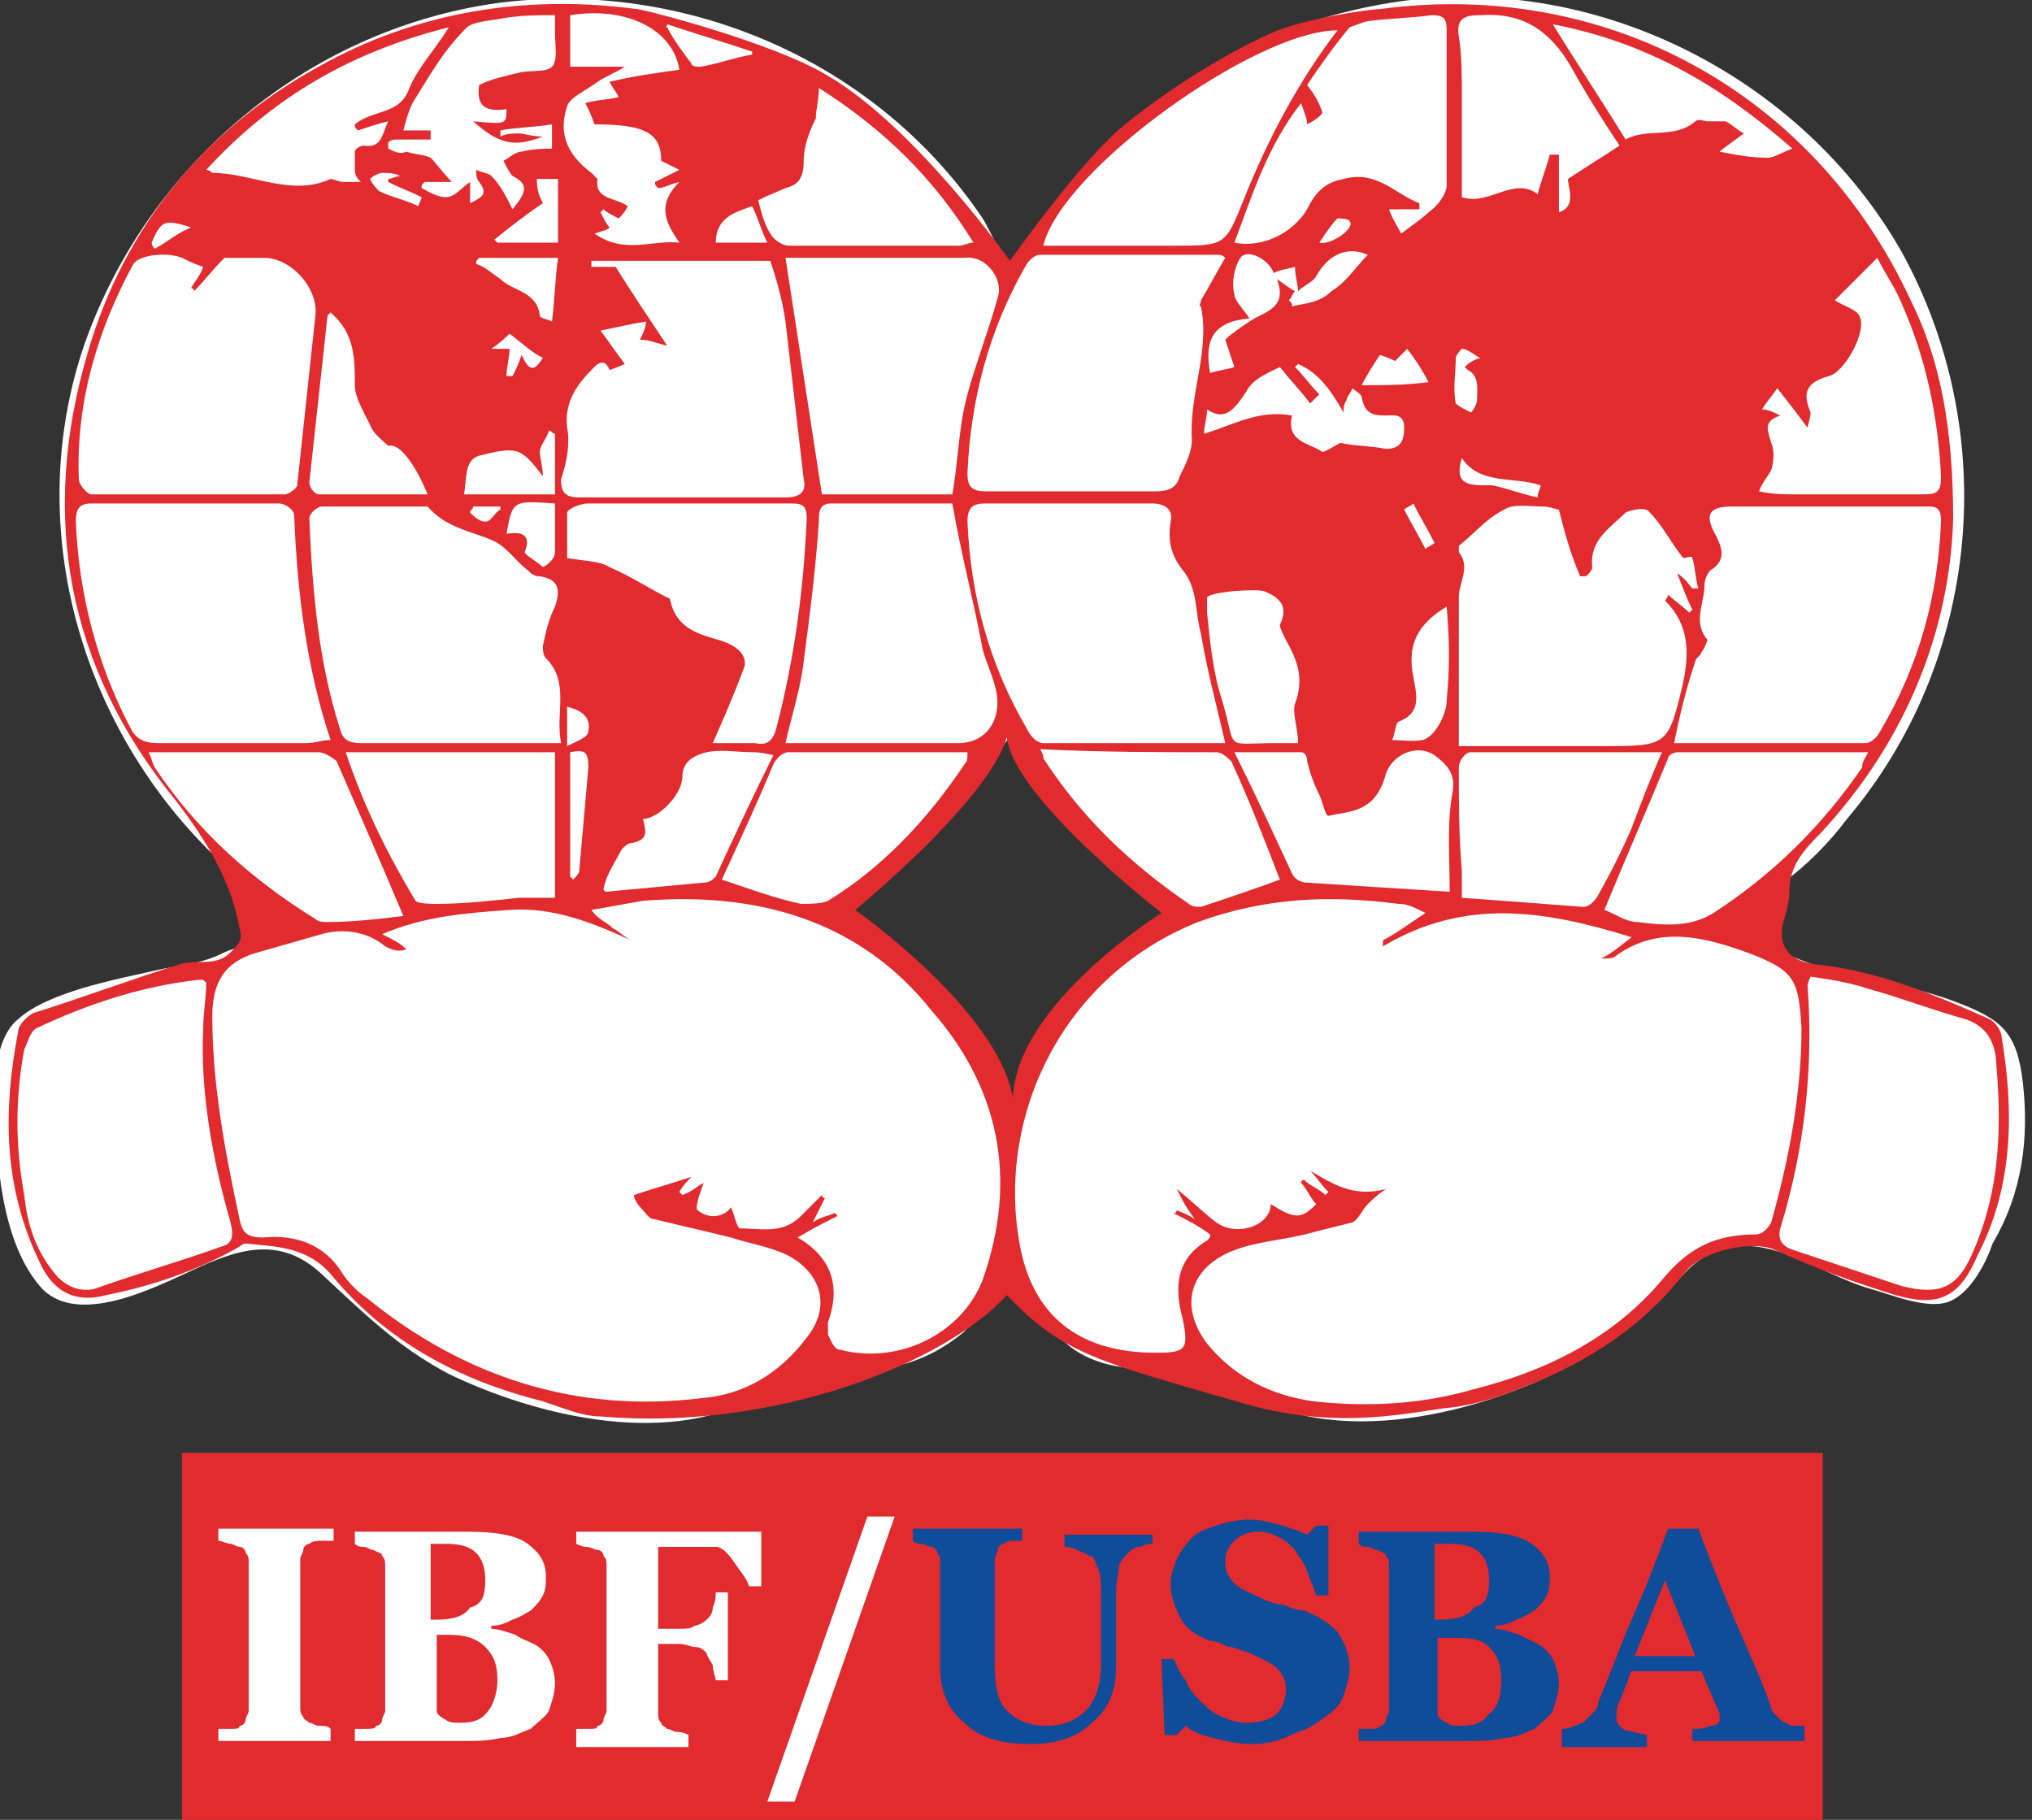
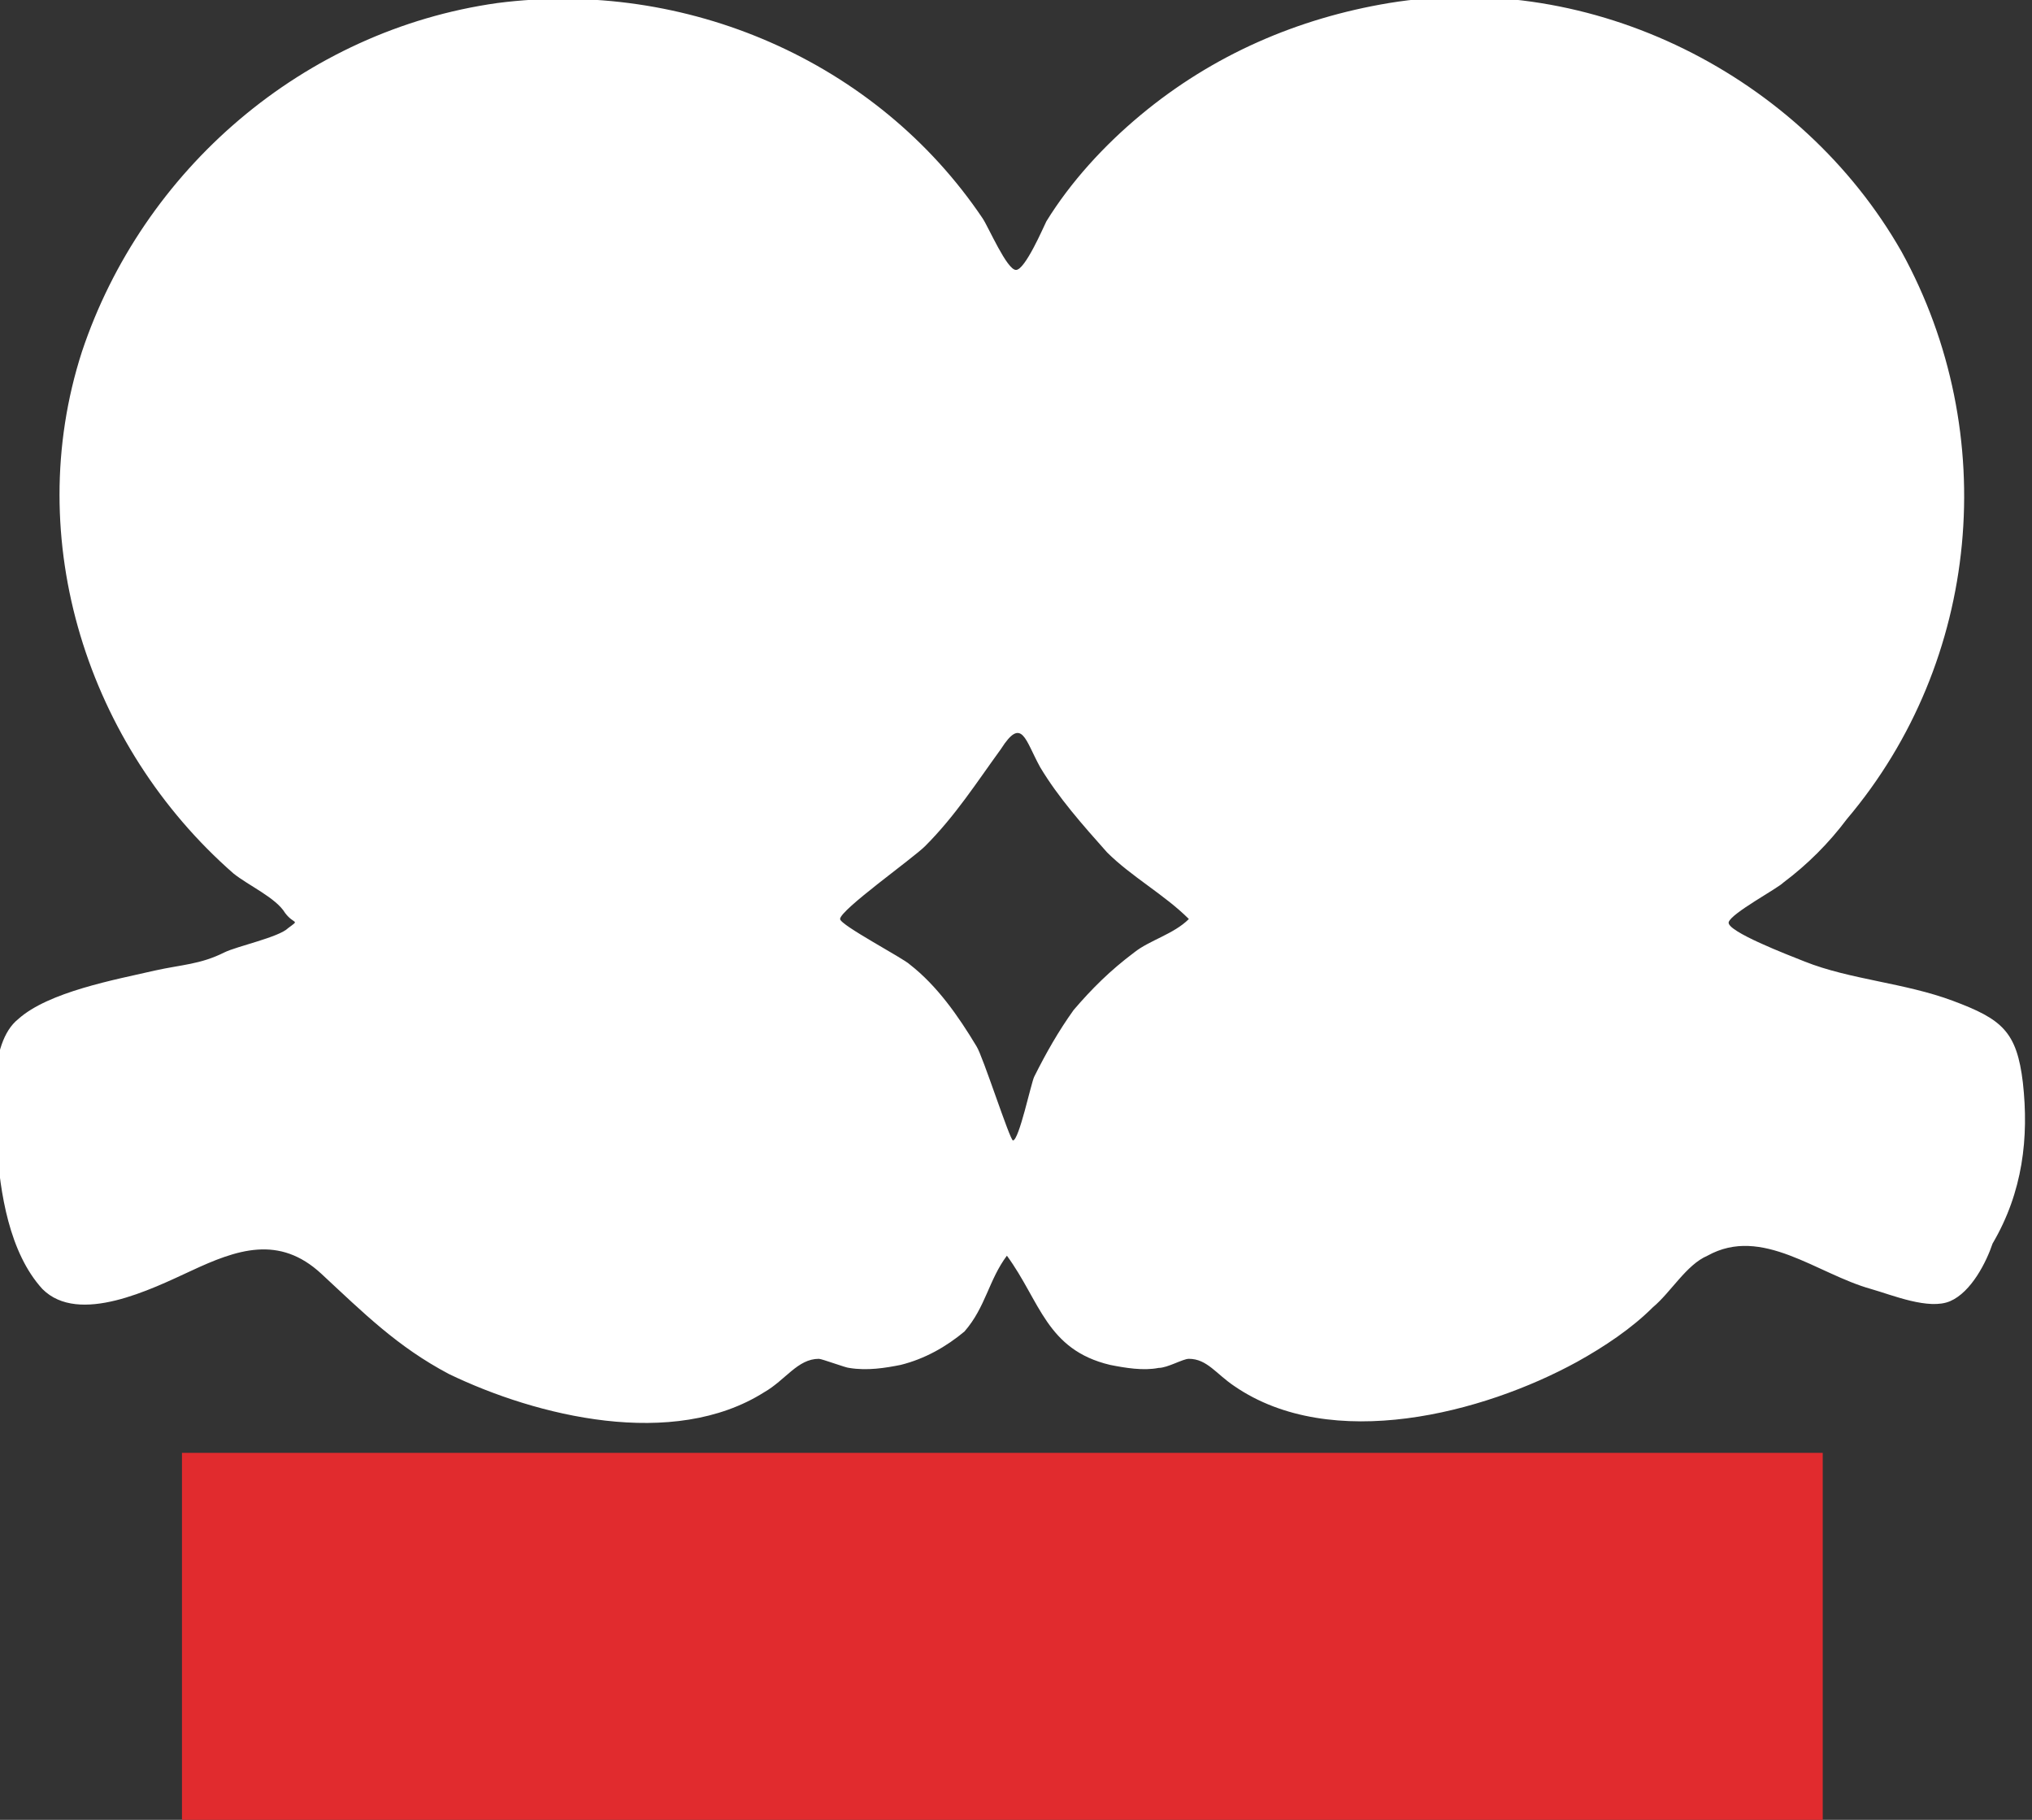
<svg xmlns="http://www.w3.org/2000/svg" viewBox="0 0 67 60" id="international-boxing-federation">
  <rect x="0" y="0" width="67" height="60" fill="#333333" stroke="none" />
  <path d="M66.7 35.7c-.2-1.7-.7-2.1-2.3-2.7s-3.4-.7-4.9-1.3c-.5-.2-2.6-1-2.5-1.3s1.6-1.1 1.8-1.3c.8-.6 1.5-1.3 2.1-2.1 4.4-5.2 5.1-12.7 1.8-18.7C59.4 2.5 52.5-1 45.8.1c-3 .5-5.8 1.7-8.2 3.7-1.2 1-2.3 2.2-3.1 3.5-.1.2-.7 1.6-1 1.6s-.9-1.4-1.1-1.7C28.9 2 22.6-.7 16.4.1 10 1 4.7 5.6 2.7 11.6c-2 6.2.2 13 5 17.2.5.4 1.4.8 1.7 1.3.3.4.5.2.1.5-.3.3-1.7.6-2.1.8-.8.4-1.4.4-2.3.6-1.3.3-3.5.7-4.5 1.6-1 .8-.8 3.1-.7 4.2.1 1.5.4 3.5 1.5 4.7 1.2 1.2 3.6 0 4.9-.6 1.5-.7 2.9-1.2 4.3.1s2.5 2.4 4.2 3.3c2.9 1.4 7.4 2.5 10.4.6.7-.4 1.1-1.1 1.8-1.1.1 0 .9.3 1 .3.6.1 1.2 0 1.7-.1.8-.2 1.5-.6 2.1-1.1.7-.8.8-1.7 1.4-2.5 1.1 1.5 1.3 3.1 3.4 3.6.5.1 1.1.2 1.6.1.3 0 .8-.3 1-.3.6 0 .9.5 1.5.9 3.2 2.2 8.2.9 11.3-.8.9-.5 1.8-1.1 2.5-1.8.6-.5 1.1-1.4 1.8-1.7 1.8-1 3.6.6 5.4 1.1.7.2 1.9.7 2.6.4.7-.3 1.2-1.3 1.4-1.9 1-1.7 1.2-3.5 1-5.3-.1-.4 0 .4 0 0zm-33.3 1.9c-.1 0-1-2.8-1.2-3.1-.6-1-1.3-2-2.2-2.7-.2-.2-2.3-1.3-2.3-1.5 0-.3 2.4-2 2.8-2.4 1-1 1.7-2.1 2.5-3.2.7-1.1.8-.3 1.3.6.6 1 1.4 1.9 2.2 2.8.8.8 1.9 1.4 2.7 2.2-.5.5-1.3.7-1.8 1.1-.8.6-1.4 1.2-2 1.9-.5.7-.9 1.4-1.3 2.2-.1.2-.5 2.1-.7 2.1-.2.1.2 0 0 0z" fill="#fff" />
  <path d="M6 47.9h54.1V60H6z" fill="#e12b2e" />
-   <path d="M17.6 54.2c.2.1.4.3.5.5s.2.5.2.8-.1.6-.2.9c-.1.2-.4.4-.6.6-.3.1-.6.3-1 .3-.4.1-.8.1-1.3.1h-3.5V57h.4c.1 0 .3 0 .3-.1.1 0 .2-.1.2-.2s.1-.2.1-.3v-4.8c0-.1 0-.2-.1-.3 0-.1-.1-.1-.3-.2-.1 0-.2-.1-.3-.1s-.2 0-.3-.1v-.4h3.7c.9 0 1.6.1 2 .4.4.3.6.6.6 1.1 0 .2 0 .4-.1.6-.1.2-.2.3-.4.5-.2.1-.3.2-.6.3-.2.1-.4.2-.7.2v.1c.2 0 .5.1.8.2.1.1.4.2.6.3zM16 52.1c0-.4-.1-.7-.3-.9s-.5-.3-1-.3h-.5v2.5h.2c.5 0 .9-.1 1.1-.4.4-.1.5-.4.5-.9zm.4 3.3c0-.5-.1-.8-.4-1.1-.3-.3-.7-.4-1.2-.4h-.4v2.5c0 .1.1.2.3.3.1.1.3.1.5.1.4 0 .7-.1.9-.4.1-.1.3-.5.3-1zm8.7-3.1h-.4c-.1-.3-.3-.5-.5-.8s-.4-.5-.6-.5h-1.9v2.7h.7c.2 0 .4 0 .5-.1.1 0 .3-.1.4-.2.1-.1.2-.2.2-.4.1-.2.1-.4.1-.5h.4v2.9h-.4c0-.1-.1-.3-.1-.5-.1-.2-.2-.3-.2-.4-.1-.1-.2-.2-.4-.2-.1 0-.3-.1-.5-.1h-.7v2.3c0 .1 0 .2.1.3 0 .1.1.1.2.2.1 0 .2.1.3.1.1 0 .2 0 .4.1v.4H19V57h.4c.2 0 .3 0 .3-.1.1 0 .2-.1.2-.2s.1-.2.1-.3v-4.8c0-.1 0-.2-.1-.3 0-.1-.1-.2-.2-.2s-.2-.1-.4-.1c-.1 0-.3-.1-.3-.1v-.4h6.1v1.8zm4.4-2.3l-3.3 9.4h-.9l3.3-9.4h.9z" fill="#fff" />
-   <path d="M38 50.9c-.1 0-.2 0-.4.1-.2 0-.3.1-.4.2-.1.1-.2.2-.3.4 0 .2-.1.5-.1.9V55c0 .8-.3 1.4-.8 1.8-.5.5-1.2.7-2 .7-1 0-1.7-.2-2.2-.7-.5-.4-.8-1-.8-1.8v-3.5c0-.1 0-.2-.1-.3 0-.1-.1-.2-.2-.2s-.2-.1-.3-.1c-.1 0-.2 0-.3-.1v-.4h3.6v.4h-.3c-.1 0-.2 0-.3.1-.1 0-.2.1-.2.2s-.1.2-.1.3v3.5c0 .7.1 1.2.4 1.5.3.3.7.5 1.3.5s1-.2 1.3-.5.5-.8.5-1.5v-2.3c0-.4 0-.7-.1-.9s-.1-.4-.3-.4c-.1-.1-.2-.1-.4-.2s-.3-.1-.4-.1v-.4H38v.3zm3.2 6.6c-.4 0-.8-.1-1.2-.2-.4-.1-.7-.2-.9-.4l-.3.3h-.4l-.1-2.5h.4c.1.2.2.5.4.7.1.3.3.5.5.7s.4.4.7.5c.2.1.5.2.8.2.4 0 .8-.1 1-.3s.3-.5.3-.8-.1-.5-.3-.7-.5-.3-.9-.5c-.3-.1-.5-.2-.7-.2-.2-.1-.4-.2-.6-.2-.5-.2-.8-.4-1-.8s-.3-.7-.3-1.1c0-.3.1-.5.2-.8.1-.2.3-.5.5-.7s.5-.3.8-.4c.3-.1.7-.2 1.1-.2.4 0 .7.1 1.1.2.3.1.6.2.8.3l.3-.3h.4v2.3h-.4c-.1-.3-.2-.5-.3-.8s-.3-.5-.4-.7c-.2-.2-.3-.3-.5-.4-.2-.1-.4-.2-.7-.2s-.6.1-.8.3-.3.4-.3.7.1.5.3.7.5.3.9.5c.2.1.5.2.7.2.2.1.5.2.7.2.5.2.8.4 1.1.7.2.3.4.7.4 1.2 0 .3-.1.6-.2.9-.1.3-.3.5-.6.7s-.5.4-.9.5c-.8.4-1.2.4-1.6.4zm9.5-3.3c.2.1.4.3.5.5s.2.5.2.8-.1.6-.2.9c-.1.2-.4.4-.6.6-.3.1-.6.3-1 .3-.4.1-.8.1-1.3.1h-3.5V57h.4c.1 0 .3 0 .3-.1.1 0 .2-.1.2-.2s.1-.2.1-.3v-4.8c0-.1 0-.2-.1-.3 0-.1-.1-.1-.3-.2-.1 0-.2-.1-.3-.1s-.2 0-.3-.1v-.4h3.7c.9 0 1.6.1 2 .4.4.3.6.6.6 1.1 0 .2 0 .4-.1.6-.1.2-.2.3-.4.5-.2.1-.3.2-.6.3-.2.1-.4.2-.7.2v.1c.2 0 .5.1.8.2l.6.3zm-1.6-2.1c0-.4-.1-.7-.3-.9s-.5-.3-1-.3h-.5v2.5h.2c.5 0 .9-.1 1.1-.4.4-.1.5-.4.5-.9zm.4 3.3c0-.5-.1-.8-.4-1.1s-.7-.3-1.3-.3h-.4v2.5c0 .1.1.2.3.3.1.1.3.1.5.1.4 0 .7-.1.9-.4.3-.2.4-.6.4-1.1zm10 2h-3.7V57c.2 0 .4 0 .6-.1.2 0 .3-.1.3-.2v-.2l-.6-1.4h-2.3c-.1.1-.1.3-.2.5s-.1.3-.2.5-.1.3-.1.4v.2c0 .1.1.2.2.3.2.1.4.1.8.2v.4h-2.8V57c.1 0 .2 0 .4-.1.1 0 .2-.1.3-.1l.3-.3c.1-.1.2-.2.2-.4.4-.9.7-1.8 1.1-2.7.4-.9.8-1.9 1.2-3h1c.6 1.6 1.1 2.8 1.5 3.7s.7 1.6.9 2.2c0 .1.1.2.2.3.1.1.2.2.3.2.1.1.2.1.3.1h.3v.5zm-3.6-2.8l-1-2.5-1 2.5h2z" fill="#0f4c9a" />
-   <path d="M10.9 57.4H7.2V57h.4c.2 0 .3 0 .3-.1.1 0 .2-.1.2-.2s.1-.2.1-.3v-4.9c0-.1 0-.2-.1-.3 0-.1-.1-.2-.2-.2s-.2-.1-.3-.1c-.1 0-.3-.1-.4-.1v-.4H11v.4h-.4c-.1 0-.3 0-.4.1-.1 0-.2.1-.2.2s-.1.2-.1.3v4.9c0 .1 0 .2.1.3 0 .1.1.1.2.2.1 0 .2.1.3.1.2 0 .3 0 .4.1v.4z" fill="#fff" />
-   <path d="M66 34.2c0-.2-.2-.5-.4-.6-1.8-.8-3.7-1.6-5.7-1.8-.9-.1-1.3-.6-1.1-1.4.1-.3.2-.7.2-1 0-.8.4-1.3 1-1.9 2.9-3.1 4.3-6.8 4.4-10.4 0-2.9-.4-5.2-1.4-7.2C59.8 3 52.9-.7 45.5.3c-.3 0-2.5.3-3.6.8-1.8.8-3.7 2.1-4.8 3-1.4 1.1-3.8 4.5-3.8 4.5s-3.1-4.4-6-6.1C25.5 1.4 21.2.3 21 .3c-3.7-.5-7.3.1-10.5 1.9-3.8 2.1-6.4 5.3-7.6 9.4C1.3 17 2.2 22 5.8 26.4c1 1.3 1.8 2.6 2.1 4.2.1.4 0 .5-.3.8-.5.5-1.1.2-1.7.4-1.6.5-3.2 1.1-4.8 1.6-.2.1-.5.4-.5.6-.5 2.6-.5 5.1.7 7.6.4.9 1.1 1.4 2.2 1.1 1.5-.3 3-.8 4.4-1.6 0 0 .1-.1.2-.1 1 .1 2 .1 2.8 1 1.8 2.2 4.2 3.5 7 4.2.6.2 1.3.5 1.9.5 5.8.5 11.4-1.8 13.4-4 1.9 2 3.1 2.2 7.9 3.6 3.2.9 5.6.2 6.8.1.8-.1 1.7-.4 2.4-.7 2.1-.8 3.9-2 5.3-3.8.6-.7 2.2-1 2.9-.7 1.3.6 2.7 1.1 4 1.5 1.4.4 2.1.1 2.7-1.3 1.2-2.3 1.2-4.8.8-7.2zm-4.6-8.9c-1.3 1.9-2.9 3.5-4.9 4.8-.8.5-1.7.4-2.5.3-.4 0-.8-.3-1.1-.4.7-1.7 1.4-3.3 2.1-5 0-.1.2-.2.3-.2h6.3c-.1.2-.2.3-.2.5zm-13.3 0c0-.2.2-.5.4-.5h6.3c-.4.9-.7 1.7-1 2.5-.3.7-.7 1.5-1.1 2.2-.1.2-.3.4-.5.4-1.3-.1-2.6-.2-4-.3v-.9c-.1-1.2-.1-2.3-.1-3.4zm0-5.6c0-.5.4-1 0-1.5V18c.5-.4.9-.9 1.5-1.2.3-.2.8-.1 1.3-.1.2 0 .4.1.5.1.2.8.4 1.5.7 2.2h.2c.1-.1.2-.2.2-.3-.1-.9.6-1.3 1.1-1.8.2-.1.7-.2.8 0 .4.4.7 1 1.1 1.5.1 0 .3-.1.3 0 .1.3.1.7.2 1h-.2c-.1-.1-.2-.3-.5-.5.2.5.3.8.5 1.2l-.1.1c-.2-.2-.5-.4-.7-.6 0 .1-.1.2-.1.2.8.8.8 1.7.6 2.7-.5 2.1-.5 2.1-2.7 2.1h-4.7v-4.9zm.3-7.5c.4.2.3.7.3 1 0 .1-.1.3-.2.4-.2-.1-.4-.2-.5-.3-.1-.5 0-1 0-1.5 0-.1.2-.3.2-.3.2 0 .4.2.6.3-.3.1-.4.2-.5.3l.1.1zm2.4 3.8c0 .1-.1.2-.1.4-.5-.1-1-.3-1.5-.4h-.3c-.7 0-.9-.2-.7-.9.6.9 1.7.6 2.6.9zM62 24.1c-.1.2-.3.4-.5.4h-6.3c.2-1 .4-1.8.7-2.7 0-.1.2-.2.2-.3.1-.1.2-.4.2-.4-.5-.6-.1-1.2-.1-1.8 0-.2.1-.4.2-.5.5-.3.4-.7.2-1.1-.4-.7-.3-1 .5-1h6.5c.3 0 .4.1.4.5-.1 2.4-.7 4.7-2 6.9zm-1.7-11.7c.5-.1 1.3-1.5 1-2-.1-.2-.5-.3-.8-.5l1.4-1.4c.3.6.6 1 .8 1.5.8 1.8 1.2 3.7 1.3 5.7 0 .5-.1.6-.6.6h-4.2c-.4 0-.7 0-1.2-.1.1-.3.3-.5.4-.7.1-.3.1-.7 0-.9-.1-.4-.3-.7.3-.9-.2-.1-.4-.2-.6-.2.1-.2.3-.4.5-.7.4.5.7.9 1 1.3 0-.1.1-.3.1-.5-.3-.7-.1-1 .6-1.2zm-1.2-7.5c-.3.1-.6.3-.8.3-.6 0-1.1-.1-1.6-.2.1-.1.4-.3.8-.6-.2-.1-.4-.3-.6-.4h-.6c-.1 0-.3-.1-.4 0-.7.6-1.6.2-2.3.6-.8-1.3-1.6-2.5-2.4-3.8 3.1.6 5.5 2 7.9 4.1zM48.8.5c1.4-.1 2.3.5 3 1.7.5.9 1 1.7 1.6 2.6-.6.4-1.1.7-1.7 1.1 0 .3.3.9-.3 1.1V5.1h-.3c-.1.4-.3.9-.4 1.3-.8-.6-1.6.4-2.5.1V3.1c0-.6 0-1.3-.1-1.9-.1-.6.2-.7.7-.7zm-1 28.9c-.1.1 0 .1 0 0-1.6-.1-3.2-.2-4.7-.3-.2 0-.4-.1-.5-.3-.6-1.3-1.2-2.6-1.9-4h2.2c.1 0 .2.1.2.3.1.4.2.7.4 1.1.1.2.2.7.3.7.4-.1.9-.1 1.3-.4.3-.2.5-.6.6-1 .2-.6 1-1 1.6-.6.4.3.7.6.6 1.2-.2 1-.1 2.2-.1 3.3zm-29.1-4.8v-1.3c.4.1.8.3.7.8 0 .2-.3.3-.7.5zm.7.7c-.1 1.1-.2 2.3-.3 3.4 0 .1-.1.2-.2.3l-.1-.1v-4.1c.5-.1.6 0 .6.5zm-.7-6.9v-1.5c0-.1.4-.3.7-.3h6.7c.4 0 .5.1.5.5-.1 2.3-.4 4.6-1 6.9-.1.4-.3.6-.7.5h-1.4c.4-.9.7-1.6 1-2.4.2-.4-.1-.8-.8-1-.7-.2-1.4-.4-1.6-1.3 0 0 0-.1-.1-.1-.6-.3-1.2-.7-1.9-1-.3-.2-.8-.2-1.4-.3zm0-4.3c-.1-.8.3-1.4.8-1.9.1-.1.4-.5.6 0 0 0 .3-.1.5-.2-.3-.4-.5-.7-.8-1.1.5-.1.9-.2 1.5-.3 0 .2-.1.4-.2.6.3 0 .5.1.9.2-.6-.9-1.2-1.8-1.7-2.6h-.8v-.2h5.9c.2.6.4 1.3.5 2 .2 1.7.4 3.5.6 5.2.1.4-.1.6-.6.6h-6.8c-.5 0-.6-.2-.6-.6.2-.6.3-1.2.2-1.7zM20.5 28c.1-.1.2-.2.3-.2.6-.1.5-.4.4-.8.5 0 1.3-.8 1.3-1.4 0-.5.4-.7.8-.8.5-.1 1 0 1.5 0 .1 0 .3 0 .7.1-.7 1.4-1.3 2.7-1.9 4-.1.1-.2.2-.4.2-1.1.1-2.1.2-3.2.3 0 0-.1 0-.1-.1.1-.5.4-.9.6-1.3zm5-2.8c.1-.2.3-.4.5-.4h5.9c0 .2 0 .3-.1.4-1.2 1.8-2.7 3.4-4.5 4.5-.2.1-.6.1-.9.1-.9-.2-1.7-.5-2.6-.8.6-1.3 1.2-2.6 1.7-3.8zm6.1-.7h-5.7c.2-.9.5-1.8.6-2.7.2-1.5.4-3.1.5-4.6 0-.3 0-.6.4-.6h4c.3 1.7.7 3.2 1 4.8.1.4.3.8.4 1.2.3 1-.2 1.9-1.2 1.9zm.3-7.3c0-.5.2-.6.6-.6H38c.4 0 .7.2.6.6-.1.6 0 1.1.4 1.6.5.6.4 1.4.6 2.1.2 1.2.5 2.3.8 3.6h-6c-.2 0-.4-.2-.5-.4-1.3-2.2-1.9-4.5-2-6.9zm8.8-7.5c-.1-.4 0-.9.2-1.2s.9 0 1.1.5c.2-.1.3-.1.7-.2 0 .3.1.6.1.8.2-.2.5-.3.6-.5.4-.7 1-1 1.7-.7-.4.4-.7.9-1.2 1.2-.4.4-.9.4-1.3.5 0-.1 0-.1-.1-.2.1-.1.1-.2.2-.3-.2-.1-.3-.2-.6-.4.4 1-.5 1.1-.9 1.4-.3.2-.6.4-.8.6l.3.9c-.3.1-.5.1-.8.2-.2-1.1.1-1.7 1.3-1.8-.2-.3-.5-.6-.5-.8zM43.5 8c.2-.3.4-.6.6-.8 0 0 .4 0 .4.1.2.2-.6.8-1 .7zm1.4 4.7c.2-.4.4-.7.6-1 0 0 .3.1.5.2l.4-.4c.3.4.5.7.7 1.1-.8.1-1.4.1-2.2.1zm2.4 5.2c-.1.1-.2.1-.3.2-.2-.4-.5-.9-.7-1.3.1-.1.2-.1.3-.2.2.4.5.9.7 1.3zm-6.2-5c.2-.4.7-.6 1.1-.8.4.5.7.8 1 1.2l.3-.3c-.3-.3-.5-.6-.8-.9l.1-.1c.7.3 1.1.9 1.5 1.6 0-.1 0-.3.1-.4 0-.1.1-.2.2-.4.1.1.3.2.3.3.1.5.3.6.8.6.2 0 .6-.1.6.4 0 .4-.1.7-.6.7-.5-.1-1.1-.1-1.5-.2-.2.1-.5.3-.6.3-.4-.3-1.2-.3-1-1.2-1.1-.2-1.9.3-2.9.6 0-.3.1-.5.1-.8.6.4.9 0 1.3-.6zm1.7 11.6h-.7c-1.8 0-1.3.3-1.8-1.4-.3-.9-.4-1.9-.5-2.9v-.5c.1-.2 1.7-.3 1.9-.2.5.2.8.5.5 1.1 0 .1.1.3.2.5.4.7.6 1.3.3 2.1-.1.3.1.8.1 1.3zm-2.7.3c.2 0 .4.2.5.3.6 1.3 1.1 2.6 1.6 3.9-.8.3-1.7.6-2.6.9-.1 0-.3 0-.4-.1-1.9-1.3-3.5-2.8-4.8-4.8 0-.1 0-.1-.1-.3 2 .1 3.9.1 5.8.1zm7.6-1.7c0 .4-.3 1-.6 1.2-.2.2-.8.1-1.2.1.1-.2.1-.5.2-.6.8-.3.6-.9.5-1.5-.2-1 .1-1.7 1.1-2.3.1 1.1.1 2.1 0 3.1zM45.1.7c.7-.1 1.4-.1 2.1-.2.4 0 .5.1.5.5v5.1c0 .3-.3.7-.6.9-.2.2-.5.4-.9.7-.1-.2-.3-.5-.4-.8h1v-.2c-.8-.3-1.4-1.1-2.5-.8-.5.1-.8.3-1.1.8-.4.9-1.5 1.5-2.5 1.3.6-1.6 1.1-3.2 2.2-4.6.1.3.2.5.2.7.2-.1.5-.3.5-.4-.1-.3-.2-.5-.5-.9.4-.6.9-1.3 1.4-1.9.3-.1.5-.2.6-.2zm-1 .3c-1.3 1.7-2.3 3.6-3.1 5.6-.6 1.5-.6 1.5-2.3 1.5h-4.3c.6-2.5 7-7.1 9.7-7.1zM33.8 8.8c.1-.2.3-.4.5-.4h5.9s.1 0 .2.1c-.3.5-.5.9-.8 1.4 0 .1-.1.2 0 .2.3 1.5-.4 2.9-.3 4.4 0 .4-.2.8-.4 1.2-.1.4-.4.5-.8.5h-5.6c-.5 0-.6-.2-.6-.6.1-2.4.7-4.7 1.9-6.8zm-.9 1c-.3 1.1-.7 2.1-1 3.2s-.3 2.2-.5 3.3h-4.3l-1.2-7.8h5.9c.7-.1 1.3.7 1.1 1.3zm-7-3.6c.4-.1.6-.3.6-.9 0-.5.2-1 .4-1.4 0-.3.1-.6.1-1 2.2 1.4 3.8 3 5.1 5.1-.2 0-.3.1-.5.1H26c-.2 0-.5-.2-.6-.4-.2-.3-.3-.7-.4-1.1.4-.2.7-.3.9-.4zM25.3 8h-1.7c0-.8.6-1 1.2-1.2.2.4.3.8.5 1.2zM22 .8c.9.3 1.9.6 2.8.9v.1c-.6.1-1.1.3-1.7.4-.1 0-.3 0-.3-.1-.3-.4-.6-.8-.8-1.2-.1 0 0 0 0-.1zm-1.4 1.4h-1.8V.5c1.9-.3 3.4.5 3.6 1.8-.7.1-1.5.2-2.3.4.1.2.2.3.3.5-.4.1-.8.1-1.1.2.1.2.2.4.3.7 1.7 0 2.2.3 2.2 1.2l.6.3-.8.4c0 .1 0 .1.1.2.2 0 .3-.1.7-.2-.8.8-.4 1.4 0 2-.9-.1-1.8.4-2.8-.3.3-.1.4-.1.5-.2-.1-.1-.2-.3-.3-.5l.1-.1c.1.1.3.2.5.3.1-.1.2-.2.3-.4-.4-.3-1.1-.2-1-.9l-.2-.2c-.8-.6-1.1-1.3-.8-2.2.1-.3.6-.5 1-.8.3-.2.6-.3.9-.5 0 .1 0 .1 0 0zm-4.7 22.3h-4c-.4 0-.6-.1-.7-.5-.7-2.2-.9-4.5-1-6.9 0-.2.3-.4.4-.4h3.5c.6.7 1.4.8 2.1 1.1.5.2.8.7 1.2 1 .1.1.2.2.4.2.6.1.7.4.5 1-.2.4-.3.8-.4 1.3 0 .1 0 .3.1.4.8.8.3 1.8.5 2.8h-2.6zm2.4.3v4.8h-1.2c-.9.1-1.8.2-2.7.2-.2 0-.6 0-.7-.1-.9-1.5-1.7-3.1-2.3-4.9h6.9zM13.9 6.5c0 .1-.1.2-.1.3-.4-.2-.9-.3-1.3-.5-.1-.1-.2-.2-.3-.4.1-.1.3-.2.4-.2.2 0 .4 0 .6.1-.1 0-.3.1-.4.1V6c.4.2.7.3 1.1.5zm-1.1 8.2c.3-.1.8.4 1.3 1.6h-3.6c-.1 0-.3-.2-.3-.4.2-1.8.4-3.7.6-5.5l.1-.1c.8.7.8 1.5.8 2.4 0 .4.3.9.5 1.3.1.3.4.5.6.7zm4.9-8.8h.7V8h-2l-.1-.1c.5-.4 1-.8 1.6-1.2-.1-.2-.2-.4-.2-.8zm.7 2.6c-.1.7-.1 1.3-.2 2.1-.2-.1-.4-.1-.4-.2-.1-.8-.9-.8-1.3-1.2-.3-.2-.5-.4-.8-.5 0-.1 0-.1.1-.2h2.6zm-1.7 9.1c.2-1.1.2-1.1 1.6-1v1.6c0 .2-.2.4-.4.5-.2-.2-.6-.4-.6-.5.2-.5 0-.7-.6-.6zm-.5-6.1c.3-.2.5-.4.6-.5.4.3.7.6 1.1.8-.2.3-.4.6-.7-.1-.1.3-.2.5-.3.7h-.2c0-.3.1-.6.1-.9h-.6zm-.3 3.5c1.2-.3 1.3-.2 2 .7 0-.3-.1-.6-.1-.8s.2-.4.3-.7c.1 0 .1.1.2.1v2h-3c.1-.6 0-1.2.6-1.3zm.6 1.8c-.2.1-.3.4-.5.4s-.4-.2-.5-.3c0-.1.1-.1.1-.2h.9v.1zM16.6.6c.6-.1 1.1-.1 1.7-.1v.6c0 .4.1.9-.1 1.1s-.7.1-1.1.2c-.4.1-.9.2-1.3.4-.1.7.2.9.9.8 0 .5 0 .5-1.1.4.8.7 1.3.9 2.3.5-.4 0-.6-.1-.8-.1-.2 0-.4 0-.6.1v-.2c.5-.1 1.1-.1 1.7-.2v.8c-.2 0-.6 0-1 .1-.2 0-.4.2-.6.3.1.2.2.4.3.5.6.3.4.6 0 1.1-.2-.4-.4-.8-.7-1.1-.1-.1-.3-.1-.5-.2 0 .1 0 .3.1.4.3.4.1.5-.3.7V6c-.3.2-.5.5-.8.5s-.6-.2-.8-.3c0-.1 0-.1.1-.2h.9c-.3-.3-.5-.6-.7-.8-.2-.1-.5-.1-.8-.2-.2.1-.4 0-.6-.1v-.2c.1-.1.2-.1.3-.1h1.1v-.3h-.9c.1-.4.2-.7.3-.9.5-.8 1-1.7 1.7-2.4.2-.3.8-.3 1.3-.4zm-1.8.3c-.5.8-1 1.3-1.3 2-.3.9-1.2.7-1.8 1.2 0 .1 0 .1.1.2.3-.1.6-.2 1-.3-.2.4-.2.9-.8.8-.1 0-.3.1-.3.2v.6c0 .2.1.3.2.4h-.6c-.1 0-.3-.1-.4-.1-1.3.6-2.6-.2-3.9-.2 0 0-.1-.1-.2-.1 2.2-2.4 4.8-3.9 8-4.7zM6.3 7.5c-.5.2-.8.5-1.2.7C5 8.1 5 8 5 8c.3-.7.4-.8 1.3-.5zM4.4 8.7c.2-.3 1.1-.4 1.6-.2.2.1.4.2.7.3-.1.3-.3.5-.4.7 0 0 .1 0 .1.1.3-.3.6-.7 1-1.1h1.3c.9 0 1.8 1 1.7 1.9-.2 1.9-.4 3.7-.6 5.6 0 .1-.3.3-.4.3H3c-.1 0-.4-.3-.4-.5-.1-2.5.6-4.9 1.8-7.1zM4.3 24c-1.1-2.1-1.7-4.4-1.8-6.8 0-.4.1-.6.5-.6h6.2c.2 0 .5.2.5.4.1 2.5.4 5 1.2 7.4-.3 0-.5.1-.8.1H5.2c-.4 0-.7-.1-.9-.5zm.8 1.3c-.1-.2-.1-.3-.2-.5h5.6c.2 0 .5.2.6.3.7 1.6 1.4 3.2 2.2 5.1-.8.1-1.7.2-2.5.2-.1 0-.3 0-.4-.1-2.1-1.3-3.9-2.9-5.3-5zm2.2 15.8c-1.4.5-2.8.9-4.2 1.4-.5.1-.9-.1-1.2-.4-.7-.8-1-1.7-1.1-2.7-.3-1.6-.3-3.2 0-4.8.1-.2.2-.6.4-.7 1.7-.8 3.5-1.4 5.4-1.6.1 0 .1 0 .2.1 0 .5-.1 1-.1 1.5-.1 2.1.3 4.3.9 6.4.1.4.1.7-.3.8zm25.1 1.1c-.7 1.8-2.8 2.8-4.7 2.3-.2 0-.3-.3-.4-.5v-.4c.4-1.1.2-2.1-1-2.8.5-.3.9-.5 1.3-.7 0 0 0-.1-.1-.1-.2.1-.4.1-.7.3l.4-.8s-.1 0-.1-.1l-.7.7c-.6.6-1.3.4-2 .4-.1 0-.2-.5-.3-.7-.1.2-.6.5-1.1.1-.1-.1.1-.6.2-.9-.2.1-.4.3-.7.4l-.1-.1c.1-.2.3-.4.4-.5-.6.2-1.3.4-1.9.6 0 .1.1.3.3.5.1.1.2.3.4.3.8.2 1.7.4 2.5.6.6.2 1.3.3 1.9.6 1.1.6 1.4 1.7.6 2.7-.9 1.2-2.1 1.9-3.5 2-4.1.5-7.8-.7-11-3.3-.3-.2-.6-.5-.8-.8-.6-1-1.6-1.3-2.6-1.2-.5 0-.7-.1-.8-.6-.5-2.3-.9-4.5-.9-6.7 0-1.1.4-1.8 1.5-2.1l2.1-.6c.7-.2 1.5-.1 2.1.4.2.1.4.2.7.1-.2-.2-.4-.3-.8-.5 1.4-.6 2.8-.7 4.2-.8 1.4-.1 2.7.4 4 1-.2-.1-.4-.3-.6-.4-.2-.2-.5-.3-.7-.6.6-.1 1.1-.2 1.7-.3 3.7-.3 7.1.6 9.5 3.6 2.2 2.5 2.9 5.5 1.7 8.9zM28.2 30s4.4-3.6 5-5.7c.2 2 5.1 5.8 5.1 5.8s-4.8 3-4.9 6.1c-.5-2.9-5.2-6.2-5.2-6.2zm30.2 10.3c-.1.2-.3.4-.5.4-1.3 0-2.2.4-3.1 1.5-1.6 1.9-3.8 3-6.2 3.6-1.7.5-3.5.6-5.3.4-1.4-.2-2.6-.8-3.5-1.9-.9-1.2-.6-2.4.7-3 .9-.4 1.9-.4 2.9-.7l1.2-.3c.2-.1.3-.4.5-.6.1-.1.3-.3.6-.5-1.1.3-1.8-.2-2.5-.6.2.2.4.5.6.7l-.1.1c-.2-.2-.5-.3-.7-.5 0 0-.1 0-.1.1.2.2.3.5.5.7-.5.5-.7.5-1.5 0 0 .7-1.1 1.1-1.8.6-.4-.3-.8-.7-1.3-1.1.2.4.3.6.6 1-.3-.2-.4-.2-.6-.3 0 0 0 .1-.1.1.4.2.8.4 1.2.7 0 .1 0 .1-.1.2-1 .6-1.1 1.5-.8 2.6.2 1 .1 1.1-.9 1.1-2.5 0-4.1-1.2-4.5-3.7-.7-4.1 1.4-8.7 5.9-10.5 2.2-.8 4.3-.9 6.6-.6.3 0 .5.1.9.3-.6.4-1 .7-1.4.9v.2c2.7-1.6 5.3-1.2 8.2-.3-.4.3-.6.5-1 .7.3 0 .4 0 .5-.1 1.4-1 2.9-.6 4.3-.1 1.6.6 1.7.9 1.8 2.5 0 2.1-.4 4.3-1 6.4zm6.6 1.1c-.5 1.1-1.1 1.3-2.3 1l-3.6-1.2c-.3-.1-.5-.3-.4-.7.8-2.6 1.1-5.3.9-8 0 0 0-.1.1-.3.7.1 1.3.2 1.9.4 1.1.3 2.1.7 3.2 1 .6.2.9.6 1 1.2.2 2.2.2 4.4-.8 6.6z" fill="#e12b2e" />
</svg>